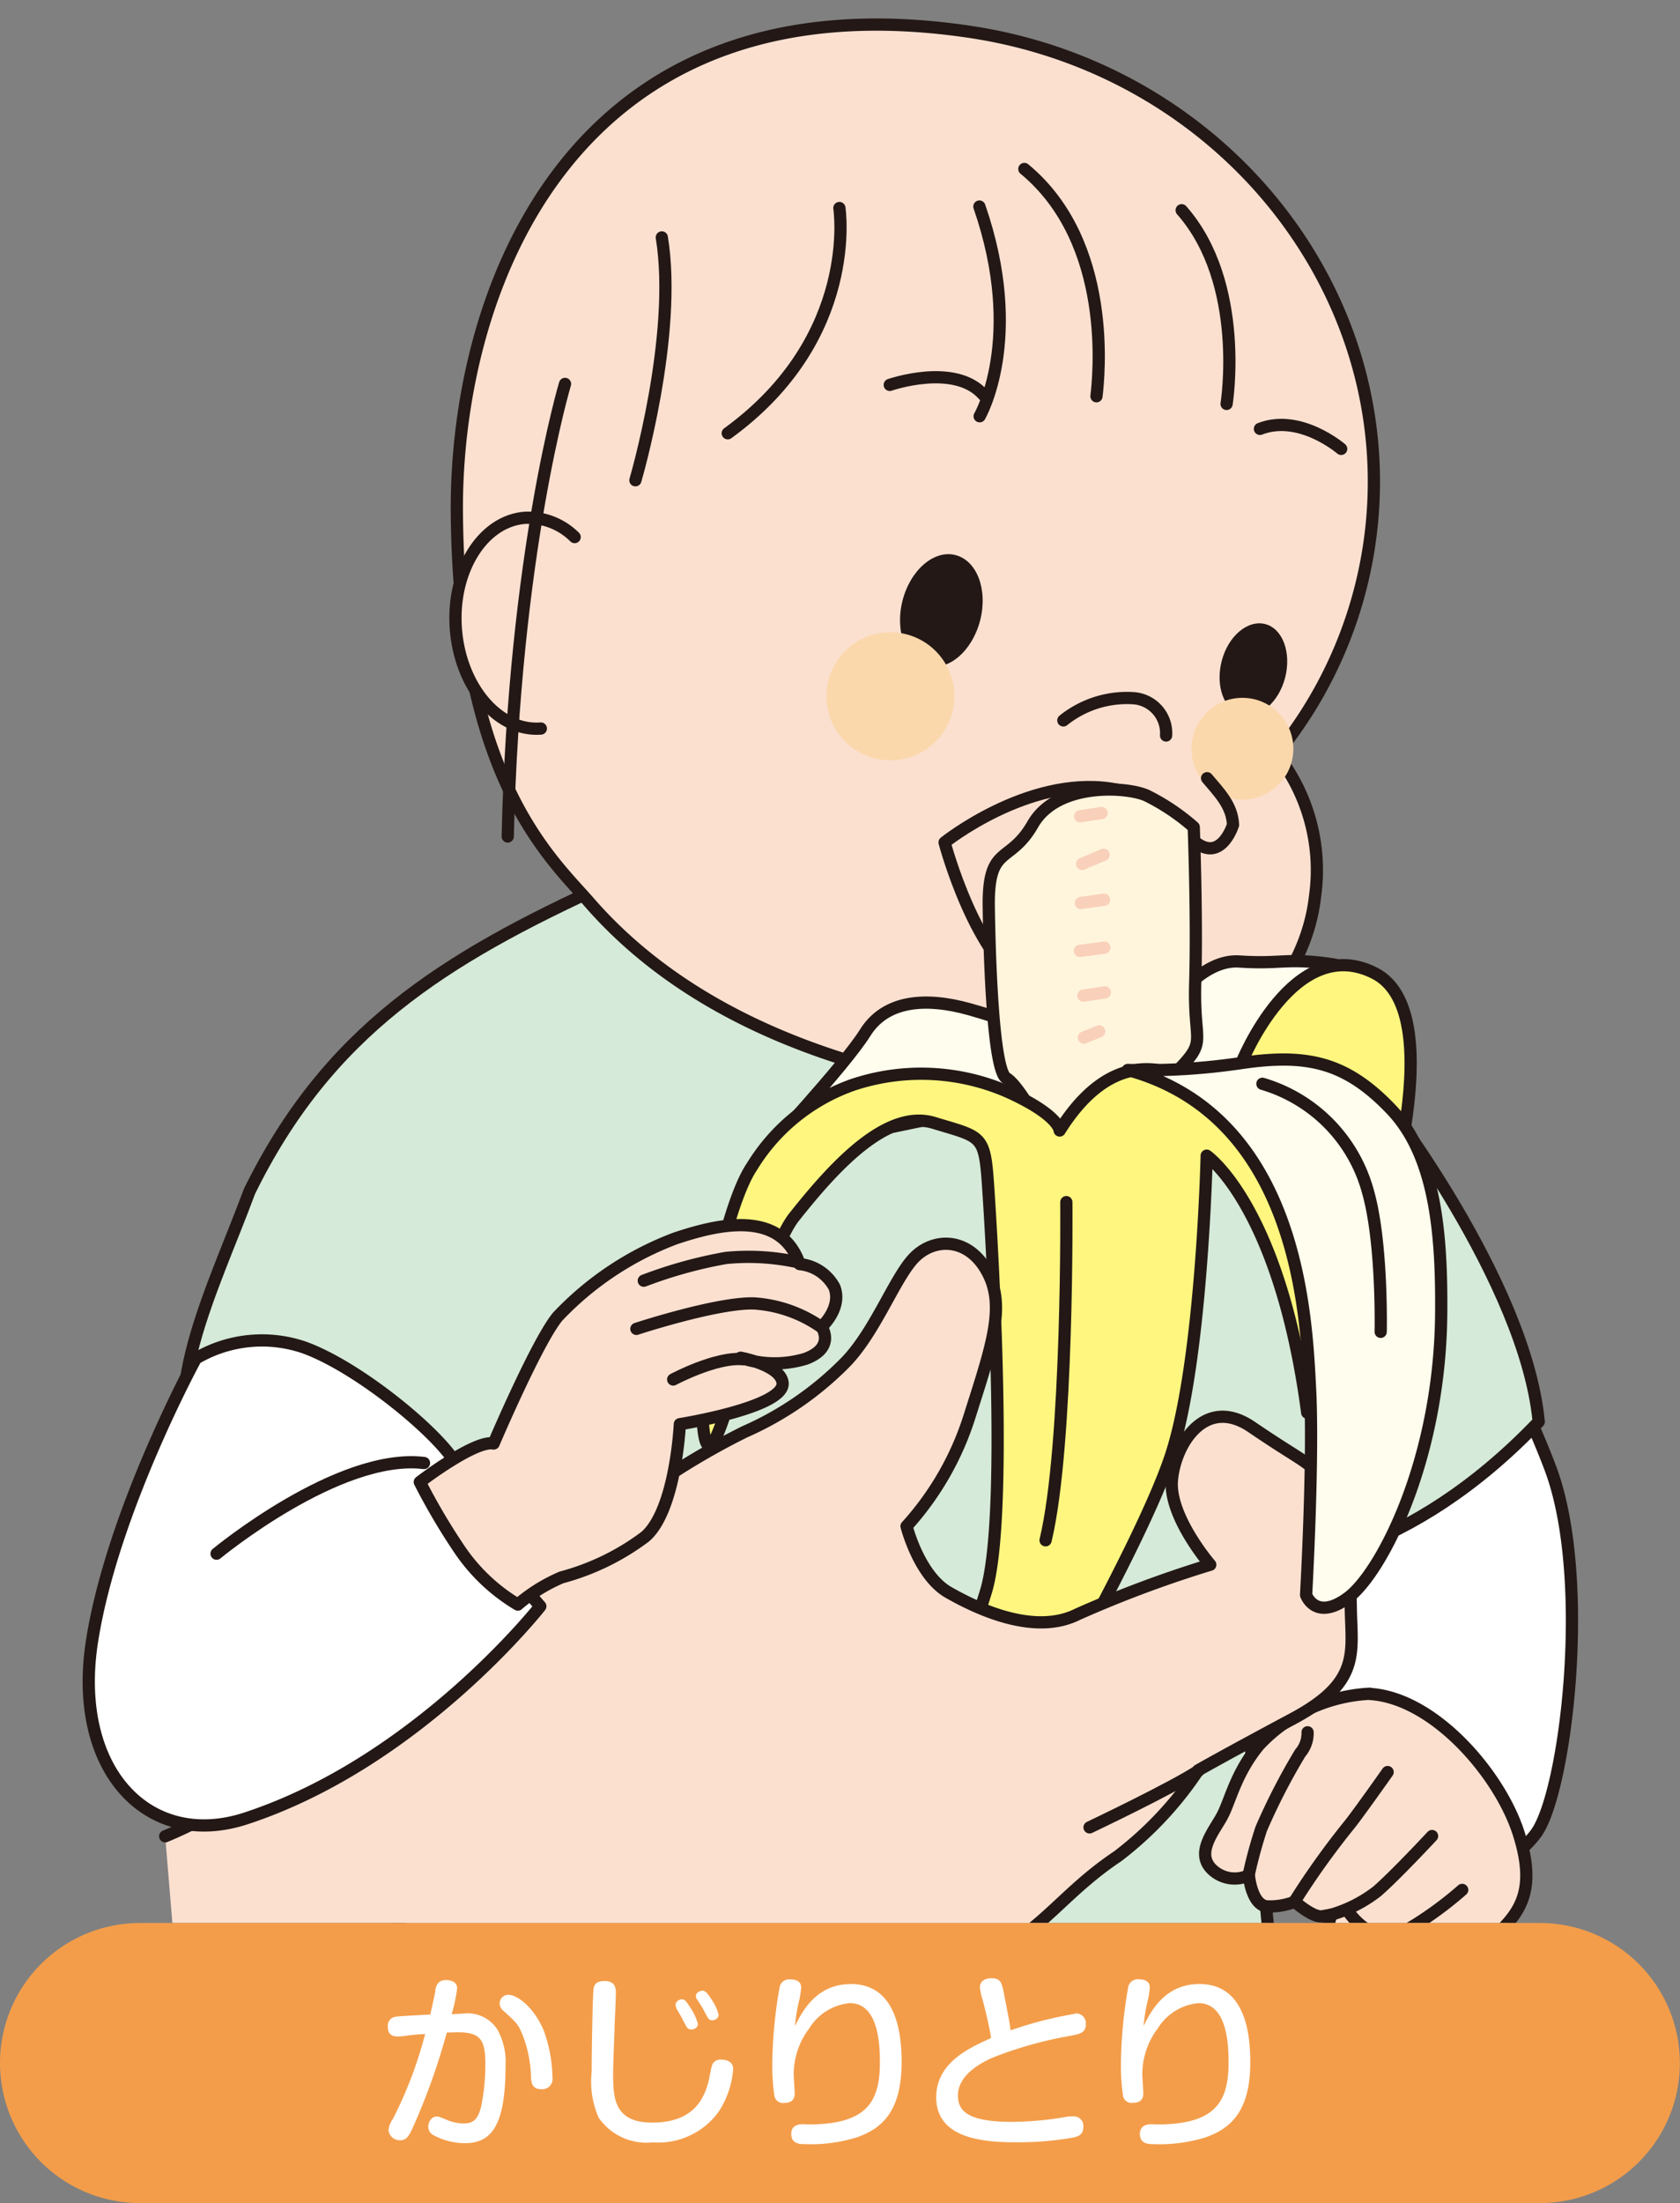
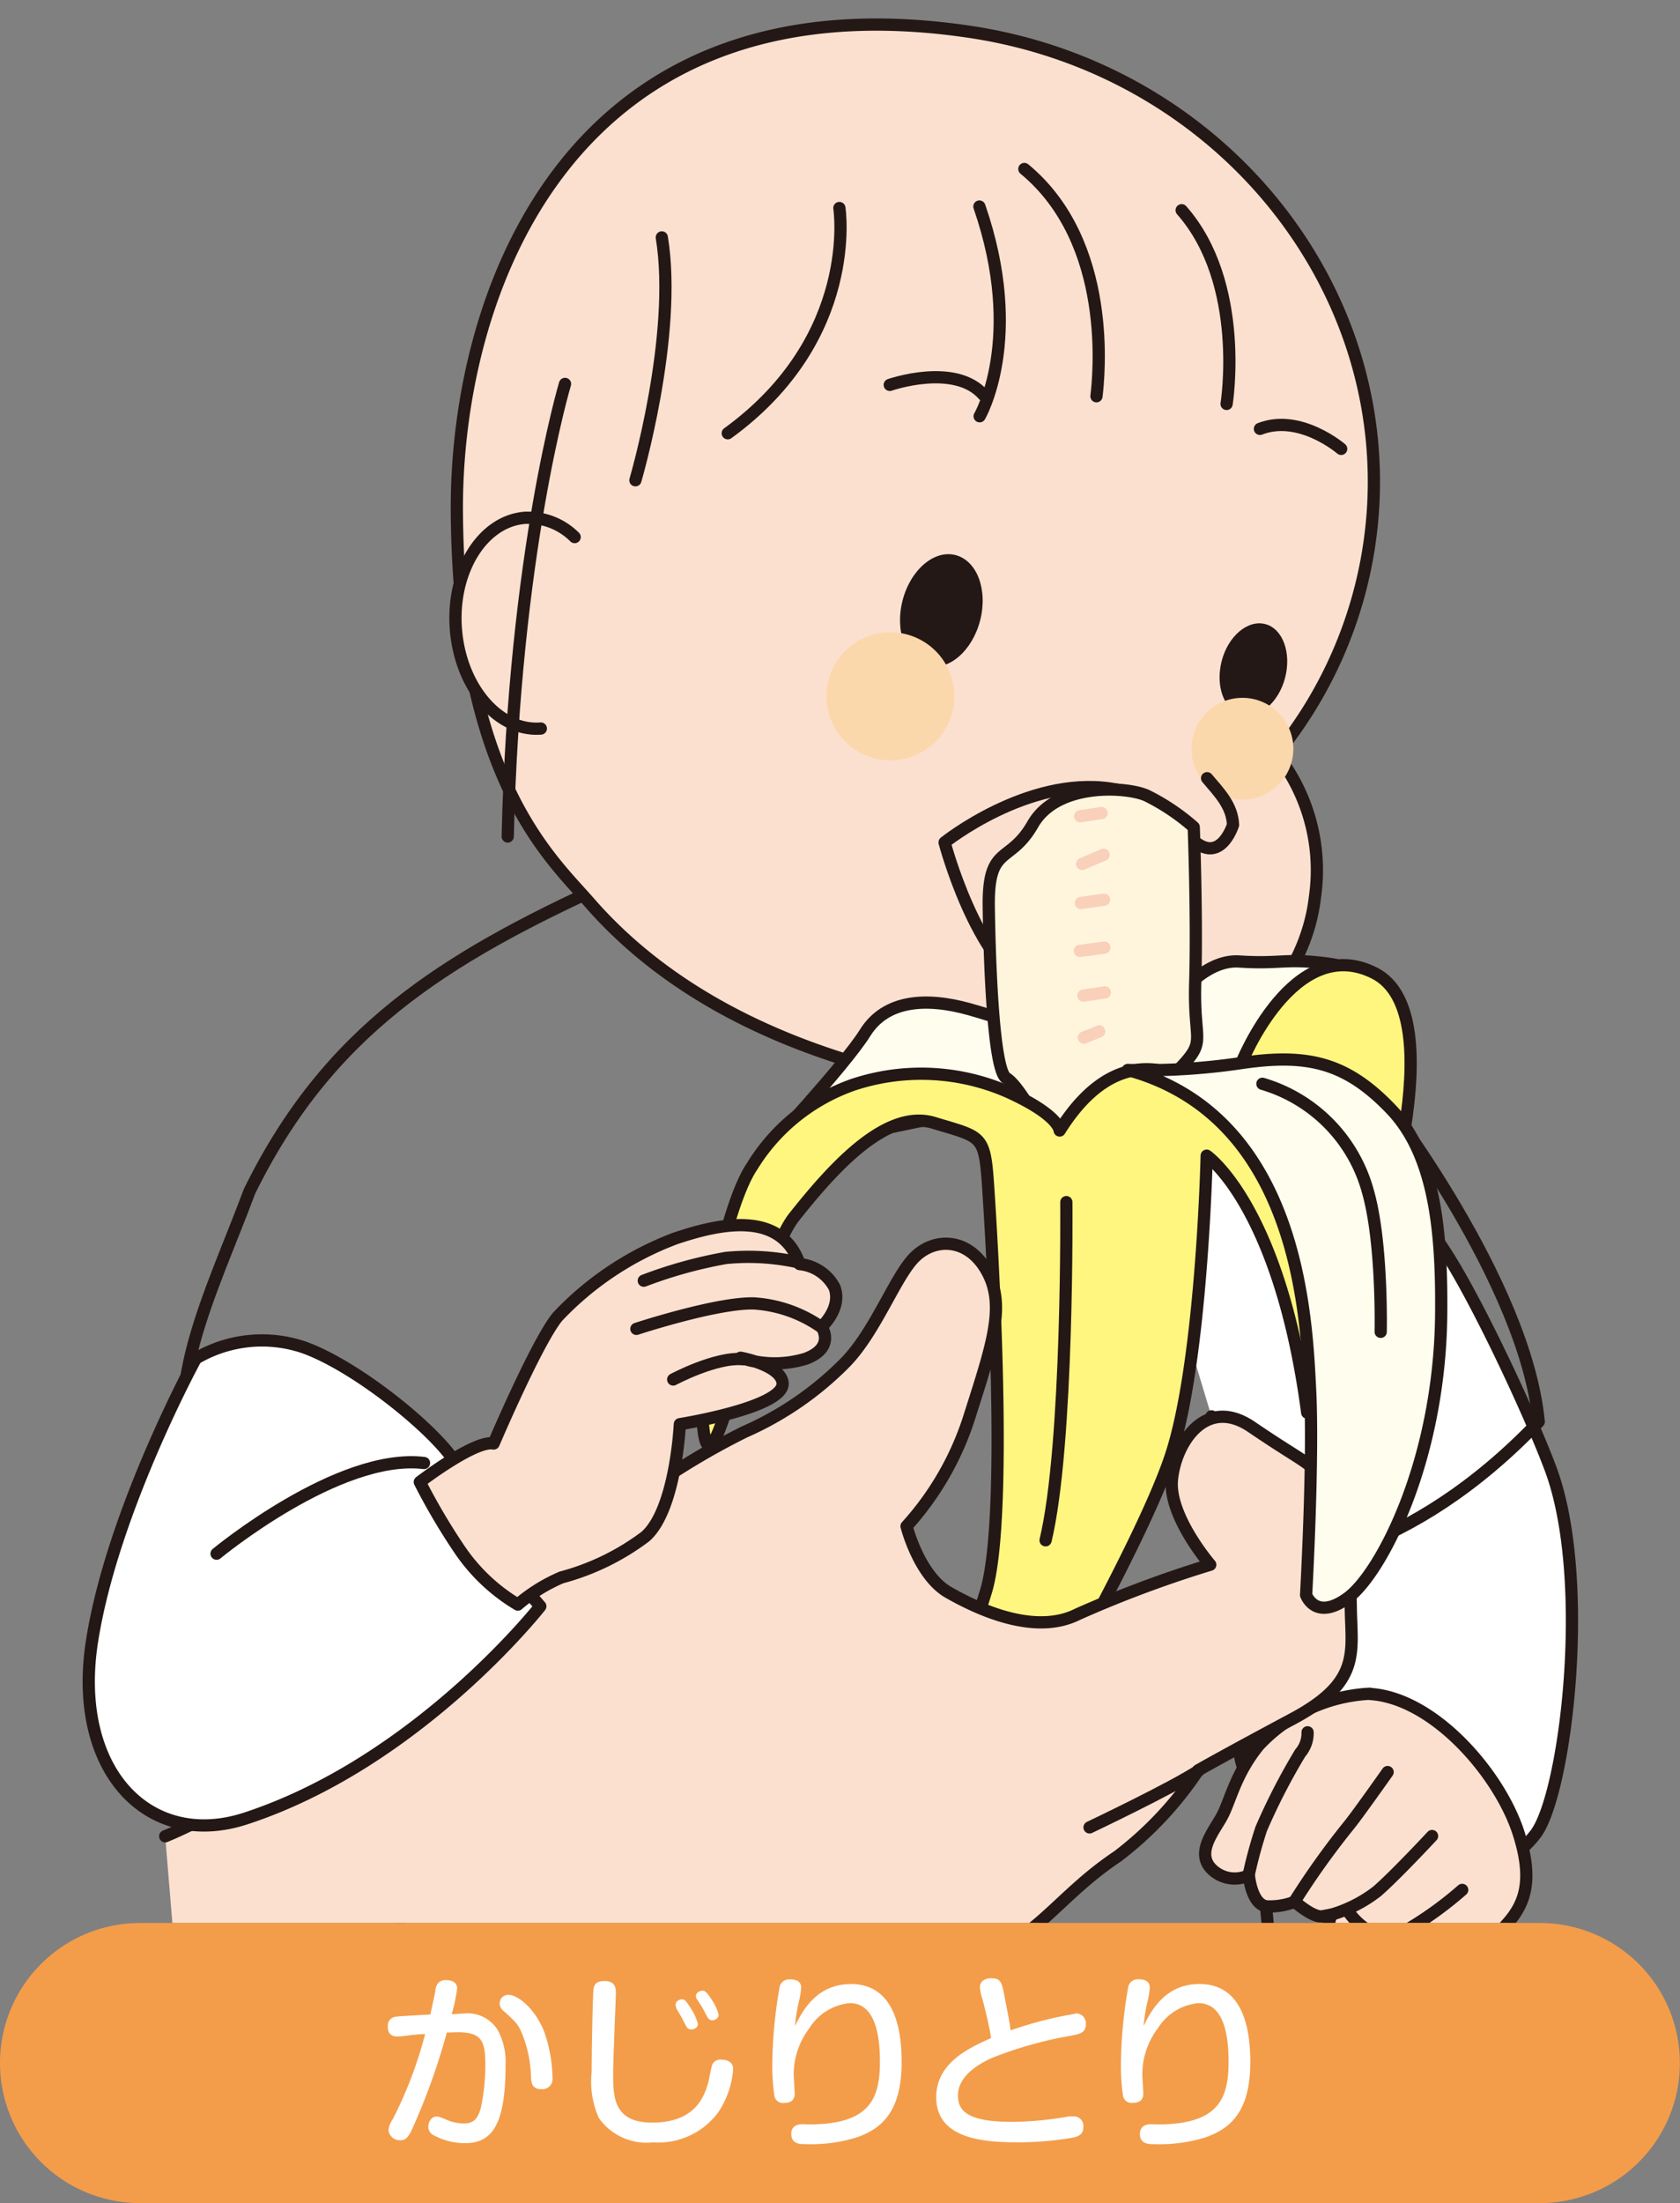
<svg xmlns="http://www.w3.org/2000/svg" width="114.009" height="149.454" viewBox="0 0 114.009 149.454">
  <rect x="0" y="0" width="114.009" height="149.454" fill="#808080" stroke="none" />
  <defs>
    <clipPath id="clip-path">
      <path id="パス_14640" data-name="パス 14640" d="M6.736,0,6.568.034,5.814.168,2.06.821V130.449H107.505V65.627l-5.53-31.339L95.925,0Z" transform="translate(-2.06)" fill="none" />
    </clipPath>
  </defs>
  <g id="img_16" transform="translate(0)">
    <g id="グループ_2627" data-name="グループ 2627" transform="translate(0)">
      <g id="グループ_2625" data-name="グループ 2625" transform="translate(3.452)" clip-path="url(#clip-path)">
        <path id="パス_14586" data-name="パス 14586" d="M44.87,43.461a39.051,39.051,0,0,1,9.083.4c5.731,1.29,11.061,8.178,13.139,10.809,2.061,2.648,6.217,11.429,7.793,15.619,2.832,7.525,1.039,22.155-1.006,24.82-2.028,2.665-6.888,4.575-10.256,3.57-3.385-1.006-10.524-6.268-9.77-9.9a12.972,12.972,0,0,1,3.8-6.285,15.527,15.527,0,0,1-1.927-3.57,23.568,23.568,0,0,1-1.257-4.29,37.369,37.369,0,0,1-2.581-7.86" transform="translate(26.874 29.306)" fill="#fff" />
        <path id="パス_14587" data-name="パス 14587" d="M44.87,43.461a39.051,39.051,0,0,1,9.083.4c5.731,1.29,11.061,8.178,13.139,10.809,2.061,2.648,6.217,11.429,7.793,15.619,2.832,7.525,1.039,22.155-1.006,24.82-2.028,2.665-6.888,4.575-10.256,3.57-3.385-1.006-10.524-6.268-9.77-9.9a12.972,12.972,0,0,1,3.8-6.285,15.527,15.527,0,0,1-1.927-3.57,23.568,23.568,0,0,1-1.257-4.29,37.369,37.369,0,0,1-2.581-7.86" transform="translate(26.874 29.306)" fill="none" stroke="#231815" stroke-linecap="round" stroke-linejoin="round" stroke-width="0.83" />
-         <path id="パス_14588" data-name="パス 14588" d="M67.175,42.425s9.569.318,14.379,2.832c5.43,2.849,7.273,5.664,7.273,5.664S98.5,63.356,99.4,72.858C90.537,82.126,82.258,82.88,78.739,83.064l2.4,25.239-59.342,9.066,1.039-34.908S11.838,81.439,8.62,76.529C5.4,71.6,9.458,63.859,11.905,57.239c5.312-10.826,13.072-15.753,24.334-20.881,3.9-1.776,9.452-2.279,21.585.5,8.279,1.894,4.676,2.933,9.368,5.547" transform="translate(1.569 23.588)" fill="#d5ead8" />
        <path id="パス_14589" data-name="パス 14589" d="M67.175,42.425s9.569.318,14.379,2.832c5.43,2.849,7.273,5.664,7.273,5.664S98.5,63.356,99.4,72.858C90.537,82.126,82.258,82.88,78.739,83.064l2.4,25.239-59.342,9.066,1.039-34.908S11.838,81.439,8.62,76.529C5.4,71.6,9.458,63.859,11.905,57.239c5.312-10.826,13.072-15.753,24.334-20.881,3.9-1.776,9.452-2.279,21.585.5,8.279,1.894,4.676,2.933,9.368,5.547Z" transform="translate(1.569 23.588)" fill="none" stroke="#231815" stroke-linecap="round" stroke-linejoin="round" stroke-width="0.83" />
        <path id="パス_14590" data-name="パス 14590" d="M52.638,73.082a26.86,26.86,0,0,0,11.279-.2c7.826-1.944,12.2-7.273,12.82-12.737a12.7,12.7,0,0,0-2.6-9.653A29.282,29.282,0,0,0,80.424,36.23C82.854,19.588,70.67,4.02,53.208,1.472,26.142-2.5,18.383,19.22,18.5,34.118c.151,17.982,6.352,23.4,8.949,26.378,6.368,7.34,15.837,10.943,25.188,12.586" transform="translate(9.051 0.673)" fill="#fbe0d0" />
        <path id="パス_14591" data-name="パス 14591" d="M52.638,73.082a26.86,26.86,0,0,0,11.279-.2c7.826-1.944,12.2-7.273,12.82-12.737a12.7,12.7,0,0,0-2.6-9.653A29.282,29.282,0,0,0,80.424,36.23C82.854,19.588,70.67,4.02,53.208,1.472,26.142-2.5,18.383,19.22,18.5,34.118c.151,17.982,6.352,23.4,8.949,26.378,6.368,7.34,15.837,10.943,25.188,12.586Z" transform="translate(9.051 0.673)" fill="none" stroke="#231815" stroke-linecap="round" stroke-linejoin="round" stroke-width="0.83" />
        <path id="パス_14592" data-name="パス 14592" d="M49.527,27.794c-.436,1.709.168,3.335,1.357,3.637s2.514-.821,2.95-2.514c.436-1.709-.168-3.335-1.357-3.637s-2.514.821-2.95,2.514" transform="translate(29.926 17.053)" fill="#231815" />
        <path id="パス_14593" data-name="パス 14593" d="M36.621,25.563c-.536,2.078.2,4.056,1.659,4.441s3.067-1.006,3.6-3.067c.536-2.078-.2-4.056-1.659-4.441s-3.067,1.006-3.6,3.067" transform="translate(21.18 15.161)" fill="#231815" />
        <path id="パス_14594" data-name="パス 14594" d="M59.977,68.563a11.061,11.061,0,0,0-7.525,3.486c-1.609,1.961-1.944,3.8-2.514,4.843s-1.81,2.48-.67,3.586a2.218,2.218,0,0,0,2.5.4s.184,2.112,1.307,2.112a4.663,4.663,0,0,0,1.81-.318s1.223,1.089,1.86.989l.637-.117a2.042,2.042,0,0,0,.034,1.776c.5.754,3.955,1.743,5.8,1.592,1.843-.134,3.519-.251,5.2-1.843,1.676-1.609,2.933-3.05,1.659-7.039s-5.731-9.184-10.089-9.452" transform="translate(29.531 46.334)" fill="#fbe0d0" />
        <path id="パス_14595" data-name="パス 14595" d="M59.977,68.563a11.061,11.061,0,0,0-7.525,3.486c-1.609,1.961-1.944,3.8-2.514,4.843s-1.81,2.48-.67,3.586a2.218,2.218,0,0,0,2.5.4s.184,2.112,1.307,2.112a4.663,4.663,0,0,0,1.81-.318s1.223,1.089,1.86.989l.637-.117a2.042,2.042,0,0,0,.034,1.776c.5.754,3.955,1.743,5.8,1.592,1.843-.134,3.519-.251,5.2-1.843,1.676-1.609,2.933-3.05,1.659-7.039s-5.731-9.184-10.089-9.452Z" transform="translate(29.531 46.334)" fill="none" stroke="#231815" stroke-linecap="round" stroke-linejoin="round" stroke-width="0.83" />
        <path id="パス_14596" data-name="パス 14596" d="M54.565,70.12a2.063,2.063,0,0,1-.5,1.408,42.529,42.529,0,0,0-2.648,5.145,30.71,30.71,0,0,0-.855,3.151" transform="translate(30.719 47.392)" fill="none" stroke="#231815" stroke-linecap="round" stroke-linejoin="round" stroke-width="0.83" />
        <path id="パス_14597" data-name="パス 14597" d="M58.738,71.73s-1.877,2.665-2.564,3.536a53.875,53.875,0,0,0-3.754,5.245" transform="translate(31.977 48.48)" fill="none" stroke="#231815" stroke-linecap="round" stroke-linejoin="round" stroke-width="0.83" />
        <path id="パス_14598" data-name="パス 14598" d="M60.741,74.32s-2.514,2.7-3.737,3.754a9.3,9.3,0,0,1-3.084,1.575" transform="translate(32.99 50.23)" fill="none" stroke="#231815" stroke-linecap="round" stroke-linejoin="round" stroke-width="0.83" />
        <path id="パス_14599" data-name="パス 14599" d="M62.36,76.5a24.467,24.467,0,0,1-3.989,2.849c-1.223.5-2.581.268-3.821-1.475" transform="translate(33.416 51.704)" fill="none" stroke="#231815" stroke-linecap="round" stroke-linejoin="round" stroke-width="0.83" />
        <path id="パス_14600" data-name="パス 14600" d="M25.73,26.084S28.612,16.3,27.523,9.61" transform="translate(13.938 6.495)" fill="none" stroke="#231815" stroke-linecap="round" stroke-linejoin="round" stroke-width="0.83" />
        <path id="パス_14601" data-name="パス 14601" d="M50.9,21.649s1.324-8.178-3.05-13.139" transform="translate(28.888 5.752)" fill="none" stroke="#231815" stroke-linecap="round" stroke-linejoin="round" stroke-width="0.83" />
        <path id="パス_14602" data-name="パス 14602" d="M39.677,22.588S42.76,17.326,39.66,8.36" transform="translate(23.352 5.65)" fill="none" stroke="#231815" stroke-linecap="round" stroke-linejoin="round" stroke-width="0.83" />
        <path id="パス_14603" data-name="パス 14603" d="M46.374,22.258c.151-1.274,1.156-10.424-4.894-15.418" transform="translate(24.583 4.623)" fill="none" stroke="#231815" stroke-linecap="round" stroke-linejoin="round" stroke-width="0.83" />
        <path id="パス_14604" data-name="パス 14604" d="M24.237,35.259c-2.882.218-5.463-2.8-5.765-6.754-.3-3.938,1.81-7.324,4.692-7.541a4.484,4.484,0,0,1,3.368,1.307" transform="translate(9.013 14.162)" fill="#fbe0d0" />
        <path id="パス_14605" data-name="パス 14605" d="M24.237,35.259c-2.882.218-5.463-2.8-5.765-6.754-.3-3.938,1.81-7.324,4.692-7.541a4.484,4.484,0,0,1,3.368,1.307" transform="translate(9.013 14.162)" fill="none" stroke="#231815" stroke-linecap="round" stroke-linejoin="round" stroke-width="0.83" />
-         <path id="パス_14606" data-name="パス 14606" d="M43.06,29.788a6.9,6.9,0,0,1,4.726-1.508,2.379,2.379,0,0,1,2.246,2.531" transform="translate(25.65 19.081)" fill="none" stroke="#231815" stroke-linecap="round" stroke-linejoin="round" stroke-width="0.83" />
        <path id="パス_14607" data-name="パス 14607" d="M56.534,18.825s-2.8-2.413-5.514-1.357" transform="translate(31.03 11.625)" fill="none" stroke="#231815" stroke-linecap="round" stroke-linejoin="round" stroke-width="0.83" />
        <path id="パス_14608" data-name="パス 14608" d="M36.03,15.789s4.424-1.542,6.368.687" transform="translate(20.899 10.321)" fill="none" stroke="#231815" stroke-linecap="round" stroke-linejoin="round" stroke-width="0.83" />
        <path id="パス_14609" data-name="パス 14609" d="M24.448,15.54S21,27.02,20.56,46.242" transform="translate(10.443 10.503)" fill="none" stroke="#231815" stroke-linecap="round" stroke-linejoin="round" stroke-width="0.83" />
-         <path id="パス_14610" data-name="パス 14610" d="M37.045,8.42S38.419,17.2,29.47,23.7" transform="translate(16.465 5.691)" fill="#fbe0d0" />
        <path id="パス_14611" data-name="パス 14611" d="M37.045,8.42S38.419,17.2,29.47,23.7" transform="translate(16.465 5.691)" fill="none" stroke="#231815" stroke-linecap="round" stroke-linejoin="round" stroke-width="0.83" />
        <path id="パス_14612" data-name="パス 14612" d="M33.509,29.309a4.344,4.344,0,1,0,4.927-3.67,4.336,4.336,0,0,0-4.927,3.67" transform="translate(19.163 17.297)" fill="#fbd8ac" />
        <path id="パス_14613" data-name="パス 14613" d="M48.286,31.2a3.456,3.456,0,1,0,3.922-2.916A3.459,3.459,0,0,0,48.286,31.2" transform="translate(29.156 19.091)" fill="#fbd8ac" />
        <path id="パス_14614" data-name="パス 14614" d="M44.132,45.812c-3.754-1.86-5.882-9.955-5.882-9.955s5.6-4.491,11.262-3.653c4.424.654,5.329,3.234,5.329,3.234,2.061,2.212,2.983-.771,2.983-.771-.05-1.324-.972-2.229-1.76-3.167" transform="translate(22.4 21.29)" fill="none" stroke="#231815" stroke-linecap="round" stroke-linejoin="round" stroke-width="0.83" />
        <path id="パス_14615" data-name="パス 14615" d="M50.521,43.243s-.938-.888-5.614-2.212c-2.933-.821-5.681-.637-7.072,1.609-1.408,2.246-6.955,8.195-6.955,8.195l19.339-4.005.318-3.586Z" transform="translate(17.418 27.429)" fill="#fffeee" />
        <path id="パス_14616" data-name="パス 14616" d="M50.521,43.243s-.938-.888-5.614-2.212c-2.933-.821-5.681-.637-7.072,1.609-1.408,2.246-6.955,8.195-6.955,8.195l19.339-4.005.318-3.586Z" transform="translate(17.418 27.429)" fill="none" stroke="#231815" stroke-linecap="round" stroke-linejoin="round" stroke-width="0.83" />
        <path id="パス_14617" data-name="パス 14617" d="M47.114,42.616s2.329-3.871,5.162-3.687c2.849.184,3.117-.235,5.949.134,2.849.385,3.05,1.391,3.05,1.391s-4.86.251-5.664,2.48a42.824,42.824,0,0,1-1.793,4.273S47.75,48.482,47.08,42.6" transform="translate(28.367 26.295)" fill="#fffeee" />
        <path id="パス_14618" data-name="パス 14618" d="M47.114,42.616s2.329-3.871,5.162-3.687c2.849.184,3.117-.235,5.949.134,2.849.385,3.05,1.391,3.05,1.391s-4.86.251-5.664,2.48a42.824,42.824,0,0,1-1.793,4.273S47.75,48.482,47.08,42.6Z" transform="translate(28.367 26.295)" fill="none" stroke="#231815" stroke-linecap="round" stroke-linejoin="round" stroke-width="0.83" />
        <path id="パス_14619" data-name="パス 14619" d="M50.277,45.708s3.536-8.882,9.033-6.1c5.514,2.8,0,18.8,0,18.8s.687-13.39-9.05-12.7" transform="translate(30.517 26.405)" fill="#fff67f" />
        <path id="パス_14620" data-name="パス 14620" d="M50.277,45.708s3.536-8.882,9.033-6.1c5.514,2.8,0,18.8,0,18.8s.687-13.39-9.05-12.7Z" transform="translate(30.517 26.405)" fill="none" stroke="#231815" stroke-linecap="round" stroke-linejoin="round" stroke-width="0.83" />
        <path id="パス_14621" data-name="パス 14621" d="M43.812,55.323s-1.659-3.251-2.581-3.787c-.9-.536-1.14-8.145-1.19-11.58-.067-4.307,1.408-2.882,2.983-5.631,1.642-2.882,6.385-2.564,7.726-1.961a14.652,14.652,0,0,1,3.2,2.145s.235,6.217.1,10.558c-.134,4.357.938,3.8-1.391,6.167-2.329,2.38-8.832,4.072-8.832,4.072" transform="translate(23.608 21.6)" fill="#fff5dc" />
        <path id="パス_14622" data-name="パス 14622" d="M43.812,55.323s-1.659-3.251-2.581-3.787c-.9-.536-1.14-8.145-1.19-11.58-.067-4.307,1.408-2.882,2.983-5.631,1.642-2.882,6.385-2.564,7.726-1.961a14.652,14.652,0,0,1,3.2,2.145s.235,6.217.1,10.558c-.134,4.357.938,3.8-1.391,6.167-2.329,2.38-8.832,4.072-8.832,4.072Z" transform="translate(23.608 21.6)" fill="none" stroke="#231815" stroke-linecap="round" stroke-linejoin="round" stroke-width="0.83" />
        <path id="パス_14623" data-name="パス 14623" d="M69.514,66.558s1.927-10.374-3.821-18.636c-2.128-3.067-7.994-8.446-12.988-.486,0,0,0-1.022-3.469-2.6a14.663,14.663,0,0,0-10.558-.5,13.128,13.128,0,0,0-6.854,5.547c-1.81,2.648-3.938,12.619-3.285,17.881.654,5.279,3.553-11.195,6.15-14.463s6.217-7.357,9.469-6.385c3.251.989,3.452.771,3.687,4.223s1.424,22.507-.151,27.6-3.167,8.966-3.167,8.966l5.5,1.978s7.994-13.675,10.156-19.976c2.179-6.318,2.5-20.563,2.5-20.563s4.961,3.4,6.821,17.429" transform="translate(15.754 29.252)" fill="#fff67f" />
        <path id="パス_14624" data-name="パス 14624" d="M69.514,66.558s1.927-10.374-3.821-18.636c-2.128-3.067-7.994-8.446-12.988-.486,0,0,0-1.022-3.469-2.6a14.663,14.663,0,0,0-10.558-.5,13.128,13.128,0,0,0-6.854,5.547c-1.81,2.648-3.938,12.619-3.285,17.881.654,5.279,3.553-11.195,6.15-14.463s6.217-7.357,9.469-6.385c3.251.989,3.452.771,3.687,4.223s1.424,22.507-.151,27.6-3.167,8.966-3.167,8.966l5.5,1.978s7.994-13.675,10.156-19.976c2.179-6.318,2.5-20.563,2.5-20.563s4.961,3.4,6.821,17.429" transform="translate(15.754 29.252)" fill="none" stroke="#231815" stroke-linecap="round" stroke-linejoin="round" stroke-width="0.83" />
        <path id="パス_14625" data-name="パス 14625" d="M43.748,48.66S43.9,65.1,42.34,71.6" transform="translate(25.164 32.888)" fill="none" stroke="#231815" stroke-linecap="round" stroke-linejoin="round" stroke-width="0.83" />
        <line id="線_827" data-name="線 827" y1="0.218" x2="1.458" transform="translate(69.85 55.153)" fill="none" stroke="#f9d0ba" stroke-linecap="round" stroke-linejoin="round" stroke-width="0.83" />
        <line id="線_828" data-name="線 828" y1="0.62" x2="1.458" transform="translate(69.984 57.985)" fill="none" stroke="#f9d0ba" stroke-linecap="round" stroke-linejoin="round" stroke-width="0.83" />
        <line id="線_829" data-name="線 829" y1="0.218" x2="1.575" transform="translate(69.9 61.035)" fill="none" stroke="#f9d0ba" stroke-linecap="round" stroke-linejoin="round" stroke-width="0.83" />
        <line id="線_830" data-name="線 830" y1="0.218" x2="1.659" transform="translate(69.833 64.286)" fill="none" stroke="#f9d0ba" stroke-linecap="round" stroke-linejoin="round" stroke-width="0.83" />
        <line id="線_831" data-name="線 831" y1="0.218" x2="1.458" transform="translate(70.068 67.32)" fill="none" stroke="#f9d0ba" stroke-linecap="round" stroke-linejoin="round" stroke-width="0.83" />
        <line id="線_832" data-name="線 832" y1="0.419" x2="1.039" transform="translate(70.101 69.967)" fill="none" stroke="#f9d0ba" stroke-linecap="round" stroke-linejoin="round" stroke-width="0.83" />
        <path id="パス_14626" data-name="パス 14626" d="M8.785,115.846c4.676-1.877,27.5-14.58,33.752-14.547s15.133.972,22.071-3.821c2.246-1.542,3.8-3.637,6.72-5.581a24.092,24.092,0,0,0,5.463-5.832s1.693-.972,6.4-3.486,3.989-4.525,3.955-7.625-.938-7.944-2.128-9.016-1.475-1.039-4.609-3.167-5.178,1.123-5.4,3.6,2.6,5.748,2.6,5.748a77.984,77.984,0,0,0-8.983,3.352c-2.916,1.475-6.754-.318-8.782-1.475C57.837,72.844,57,69.509,57,69.509a20.124,20.124,0,0,0,4.307-7.558c1.508-4.743,2.413-7.374,1.19-9.67s-3.452-2.38-4.826-1.14c-1.374,1.223-2.7,5.078-4.826,7.257a22.031,22.031,0,0,1-6.838,4.709A49.439,49.439,0,0,0,34.861,70.7C29.113,76.095,14.65,87.273,6.69,90.541" transform="translate(1.069 34.026)" fill="#fbe0d0" />
        <path id="パス_14627" data-name="パス 14627" d="M8.785,115.846c4.676-1.877,27.5-14.58,33.752-14.547s15.133.972,22.071-3.821c2.246-1.542,3.8-3.637,6.72-5.581a24.092,24.092,0,0,0,5.463-5.832s1.693-.972,6.4-3.486,3.989-4.525,3.955-7.625-.938-7.944-2.128-9.016-1.475-1.039-4.609-3.167-5.178,1.123-5.4,3.6,2.6,5.748,2.6,5.748a77.984,77.984,0,0,0-8.983,3.352c-2.916,1.475-6.754-.318-8.782-1.475C57.837,72.844,57,69.509,57,69.509a20.124,20.124,0,0,0,4.307-7.558c1.508-4.743,2.413-7.374,1.19-9.67s-3.452-2.38-4.826-1.14c-1.374,1.223-2.7,5.078-4.826,7.257a22.031,22.031,0,0,1-6.838,4.709A49.439,49.439,0,0,0,34.861,70.7C29.113,76.095,14.65,87.273,6.69,90.541" transform="translate(1.069 34.026)" fill="none" stroke="#231815" stroke-linecap="round" stroke-linejoin="round" stroke-width="0.83" />
        <path id="パス_14628" data-name="パス 14628" d="M44.12,75.524s5.681-2.7,7.407-3.854" transform="translate(26.367 48.439)" fill="none" stroke="#231815" stroke-linecap="round" stroke-linejoin="round" stroke-width="0.83" />
        <path id="パス_14629" data-name="パス 14629" d="M45.67,43.595a44.249,44.249,0,0,0,7.709-.469c4.458-.654,7.106-.067,10.172,3.151s3.436,8.681,3.385,13.977c-.117,9.938-4.106,17.5-6.318,19.138s-2.849-.184-2.849-.184.52-9.133.268-14.01c-.251-4.86-.788-18.451-12.368-21.6" transform="translate(27.414 28.987)" fill="#fffeee" />
        <path id="パス_14630" data-name="パス 14630" d="M45.67,43.595a44.249,44.249,0,0,0,7.709-.469c4.458-.654,7.106-.067,10.172,3.151s3.436,8.681,3.385,13.977c-.117,9.938-4.106,17.5-6.318,19.138s-2.849-.184-2.849-.184.52-9.133.268-14.01c-.251-4.86-.788-18.451-12.368-21.6Z" transform="translate(27.414 28.987)" fill="none" stroke="#231815" stroke-linecap="round" stroke-linejoin="round" stroke-width="0.83" />
        <path id="パス_14631" data-name="パス 14631" d="M51.12,43.87a10.479,10.479,0,0,1,7.156,7.29c1.006,3.486.871,9.536.871,9.536" transform="translate(31.098 29.65)" fill="none" stroke="#231815" stroke-linecap="round" stroke-linejoin="round" stroke-width="0.83" />
        <path id="パス_14632" data-name="パス 14632" d="M30.266,67.039A46.252,46.252,0,0,0,34.238,72.3s-8.3,10.575-20.01,14.4C7.642,88.842,2.43,83.429,3.821,74.63S10.86,55.492,10.86,55.492a8.833,8.833,0,0,1,7.34-.754c3.989,1.424,10.273,6.737,10.591,8.547s5.312,8.949,1.458,3.754" transform="translate(-1.023 36.664)" fill="#fff" />
        <path id="パス_14633" data-name="パス 14633" d="M30.266,67.039A46.252,46.252,0,0,0,34.238,72.3s-8.3,10.575-20.01,14.4C7.642,88.842,2.43,83.429,3.821,74.63S10.86,55.492,10.86,55.492a8.833,8.833,0,0,1,7.34-.754c3.989,1.424,10.273,6.737,10.591,8.547s5.312,8.949,1.458,3.754Z" transform="translate(-1.023 36.664)" fill="none" stroke="#231815" stroke-linecap="round" stroke-linejoin="round" stroke-width="0.83" />
        <path id="パス_14634" data-name="パス 14634" d="M23.653,75.329a12.478,12.478,0,0,1-3.989-3.787A43.2,43.2,0,0,1,17,67.016s3.737-2.866,5.011-2.614c0,0,2.933-6.888,4.34-8.6a21.25,21.25,0,0,1,7.994-5.312c2.849-.955,7.139-1.994,8.43,1.743a3,3,0,0,1,2.363,1.575c.536,1.408-.871,2.681-.871,2.681s.972,1.391-1.073,2.162a7.221,7.221,0,0,1-4.424-.067s2.7.486,2.849,1.693c.2,1.676-6.972,2.815-6.972,2.815S34.379,68.91,32.3,70.72a16.5,16.5,0,0,1-5.681,2.765,11.48,11.48,0,0,0-2.95,1.827" transform="translate(8.037 33.519)" fill="#fbe0d0" />
        <path id="パス_14635" data-name="パス 14635" d="M23.653,75.329a12.478,12.478,0,0,1-3.989-3.787A43.2,43.2,0,0,1,17,67.016s3.737-2.866,5.011-2.614c0,0,2.933-6.888,4.34-8.6a21.25,21.25,0,0,1,7.994-5.312c2.849-.955,7.139-1.994,8.43,1.743a3,3,0,0,1,2.363,1.575c.536,1.408-.871,2.681-.871,2.681s.972,1.391-1.073,2.162a7.221,7.221,0,0,1-4.424-.067s2.7.486,2.849,1.693c.2,1.676-6.972,2.815-6.972,2.815S34.379,68.91,32.3,70.72a16.5,16.5,0,0,1-5.681,2.765,11.48,11.48,0,0,0-2.95,1.827Z" transform="translate(8.037 33.519)" fill="none" stroke="#231815" stroke-linecap="round" stroke-linejoin="round" stroke-width="0.83" />
        <path id="パス_14636" data-name="パス 14636" d="M26.07,52.5a30.657,30.657,0,0,1,5.564-1.542,15.6,15.6,0,0,1,4.944.3" transform="translate(14.167 34.378)" fill="none" stroke="#231815" stroke-linecap="round" stroke-linejoin="round" stroke-width="0.83" />
        <path id="パス_14637" data-name="パス 14637" d="M25.77,54.487s5.463-1.793,7.977-1.726a8.968,8.968,0,0,1,4.575,1.609" transform="translate(13.965 35.658)" fill="none" stroke="#231815" stroke-linecap="round" stroke-linejoin="round" stroke-width="0.83" />
        <path id="パス_14638" data-name="パス 14638" d="M27.26,56.4S30.176,54.842,32,55.026" transform="translate(14.972 37.18)" fill="none" stroke="#231815" stroke-linecap="round" stroke-linejoin="round" stroke-width="0.83" />
        <path id="パス_14639" data-name="パス 14639" d="M8.77,65.391s8.279-6.854,14.077-6.15" transform="translate(2.475 40.004)" fill="none" stroke="#231815" stroke-linecap="round" stroke-linejoin="round" stroke-width="0.83" />
      </g>
      <path id="パス_14641" data-name="パス 14641" d="M9.5,77.84a9.5,9.5,0,0,0,0,19h95a9.5,9.5,0,0,0,0-19Z" transform="translate(0 52.609)" fill="#f39d4a" />
      <g id="グループ_2626" data-name="グループ 2626" transform="translate(26.311 134.203)">
        <path id="パス_14642" data-name="パス 14642" d="M18.918,80.887c.05-.268.134-.737.721-.737.2,0,.771.034.771.57a10.792,10.792,0,0,1-.369,1.743c.084,0,.637-.034.721-.034a2.413,2.413,0,0,1,2.4,1.106,4.536,4.536,0,0,1,.536,2.38c0,4.089-.938,5.3-2.765,5.3a4.507,4.507,0,0,1-2.112-.536.651.651,0,0,1-.369-.57c0-.318.2-.7.57-.7.168,0,.235.034.838.285a3.023,3.023,0,0,0,.989.184c.67,0,.972-.285,1.19-1.14a14.014,14.014,0,0,0,.285-2.9c0-1.575-.285-2.145-1.843-2.145-.268,0-.6.017-.771.017a44.093,44.093,0,0,1-2.346,6.536c-.3.654-.5.771-.821.771a.771.771,0,0,1-.788-.67,1.517,1.517,0,0,1,.285-.754,28.2,28.2,0,0,0,2.2-5.782,12.066,12.066,0,0,0-1.29.117,5.559,5.559,0,0,1-.57.05c-.62,0-.67-.4-.67-.67a.6.6,0,0,1,.536-.67c.235-.034.5-.05,2.346-.151.218-.989.235-1.056.352-1.642Zm4.994.268c.62,0,1.776.922,2.4,2.48a9.807,9.807,0,0,1,.57,3.117.7.7,0,0,1-.771.8c-.6,0-.654-.419-.687-.771a8.306,8.306,0,0,0-.637-3.067c-.251-.587-.419-.737-1.19-1.441a.7.7,0,0,1-.3-.536.587.587,0,0,1,.6-.587Z" transform="translate(-15.7 -80.033)" fill="#fff" />
        <path id="パス_14643" data-name="パス 14643" d="M25.6,80.994c0,.335-.067,1.843-.084,2.162-.017.838-.1,2.531-.1,3.251,0,1.609,0,3.385,2.648,3.385,2.882,0,3.5-1.709,3.787-2.648.067-.2.218-1.173.318-1.341a.619.619,0,0,1,.57-.285c.235,0,.821.05.821.654a6.128,6.128,0,0,1-.972,2.866,5.061,5.061,0,0,1-4.475,2.095,3.955,3.955,0,0,1-3.67-1.659,6.041,6.041,0,0,1-.486-3.117c0-1.173.067-5.38.134-5.648.067-.52.536-.52.771-.52C25.6,80.19,25.6,80.76,25.6,80.994Zm4.123,1.056a.515.515,0,0,1-.067-.251c0-.251.268-.369.436-.369s.235.067.536.52a3.732,3.732,0,0,1,.536,1.14c0,.335-.352.385-.452.385a.372.372,0,0,1-.335-.218c-.05-.084-.285-.536-.335-.637-.05-.084-.285-.486-.335-.57Zm1.374-.6a1.408,1.408,0,0,1-.067-.235c0-.251.285-.369.436-.369.134,0,.268,0,.687.687a3.06,3.06,0,0,1,.419.938c0,.3-.335.385-.436.385a.382.382,0,0,1-.318-.218c-.067-.1-.285-.536-.335-.62-.05-.1-.318-.486-.352-.57Z" transform="translate(-10.117 -80.006)" fill="#fff" />
        <path id="パス_14644" data-name="パス 14644" d="M36.6,80.438c3.134,0,3.452,3.419,3.452,5.3,0,3.385-1.374,4.525-3.067,5.111A10.538,10.538,0,0,1,33.5,91.3c-.335,0-.938,0-.938-.7,0-.57.486-.654.771-.654a10.564,10.564,0,0,0,1.86-.067c2.6-.352,3.385-1.659,3.385-4.106,0-1.156-.067-4.039-2.045-4.039a3.642,3.642,0,0,0-2.748,1.709,5.166,5.166,0,0,0-1.056,3.117c0,.218.067,1.123.067,1.307,0,.469-.3.637-.7.637a.594.594,0,0,1-.687-.536,14.749,14.749,0,0,1-.134-1.944,31.448,31.448,0,0,1,.486-5.312.661.661,0,0,1,.737-.587c.218,0,.737.034.737.553a5.412,5.412,0,0,1-.151.938,11.187,11.187,0,0,0-.268,1.676c.52-1.073,1.492-2.849,3.787-2.849Z" transform="translate(-5.177 -80.053)" fill="#fff" />
        <path id="パス_14645" data-name="パス 14645" d="M47.328,82.46a.672.672,0,0,1,.737.737c0,.587-.436.67-1.089.788A26.923,26.923,0,0,0,41.7,85.476c-.821.369-2.313,1.19-2.313,2.547,0,1.056.654,1.793,3.687,1.793a22.627,22.627,0,0,0,3.838-.369h.285a.643.643,0,0,1,.7.7c0,.536-.335.654-.7.737a21.815,21.815,0,0,1-3.854.318c-2.329,0-5.43-.285-5.43-3.05,0-2.363,2.246-3.352,3.72-4.022-.117-.888-.57-2.6-.587-2.648a3.491,3.491,0,0,1-.168-.788c0-.536.52-.62.771-.62.654,0,.721.3.888,1.19.1.52.385,1.91.419,2.346a25.811,25.811,0,0,1,4.374-1.123Z" transform="translate(-0.689 -80.08)" fill="#fff" />
        <path id="パス_14646" data-name="パス 14646" d="M50.719,80.438c3.134,0,3.452,3.419,3.452,5.3,0,3.385-1.374,4.525-3.067,5.111a10.538,10.538,0,0,1-3.486.452c-.335,0-.938,0-.938-.7,0-.57.486-.654.771-.654a10.564,10.564,0,0,0,1.86-.067c2.6-.352,3.385-1.659,3.385-4.106,0-1.156-.067-4.039-2.045-4.039A3.642,3.642,0,0,0,47.9,83.438a5.166,5.166,0,0,0-1.056,3.117c0,.218.067,1.123.067,1.307,0,.469-.3.637-.7.637a.594.594,0,0,1-.687-.536,14.75,14.75,0,0,1-.134-1.944,31.448,31.448,0,0,1,.486-5.312.661.661,0,0,1,.737-.587c.218,0,.737.034.737.553a5.412,5.412,0,0,1-.151.938,11.187,11.187,0,0,0-.268,1.676c.52-1.073,1.492-2.849,3.787-2.849Z" transform="translate(4.366 -80.053)" fill="#fff" />
      </g>
    </g>
  </g>
</svg>